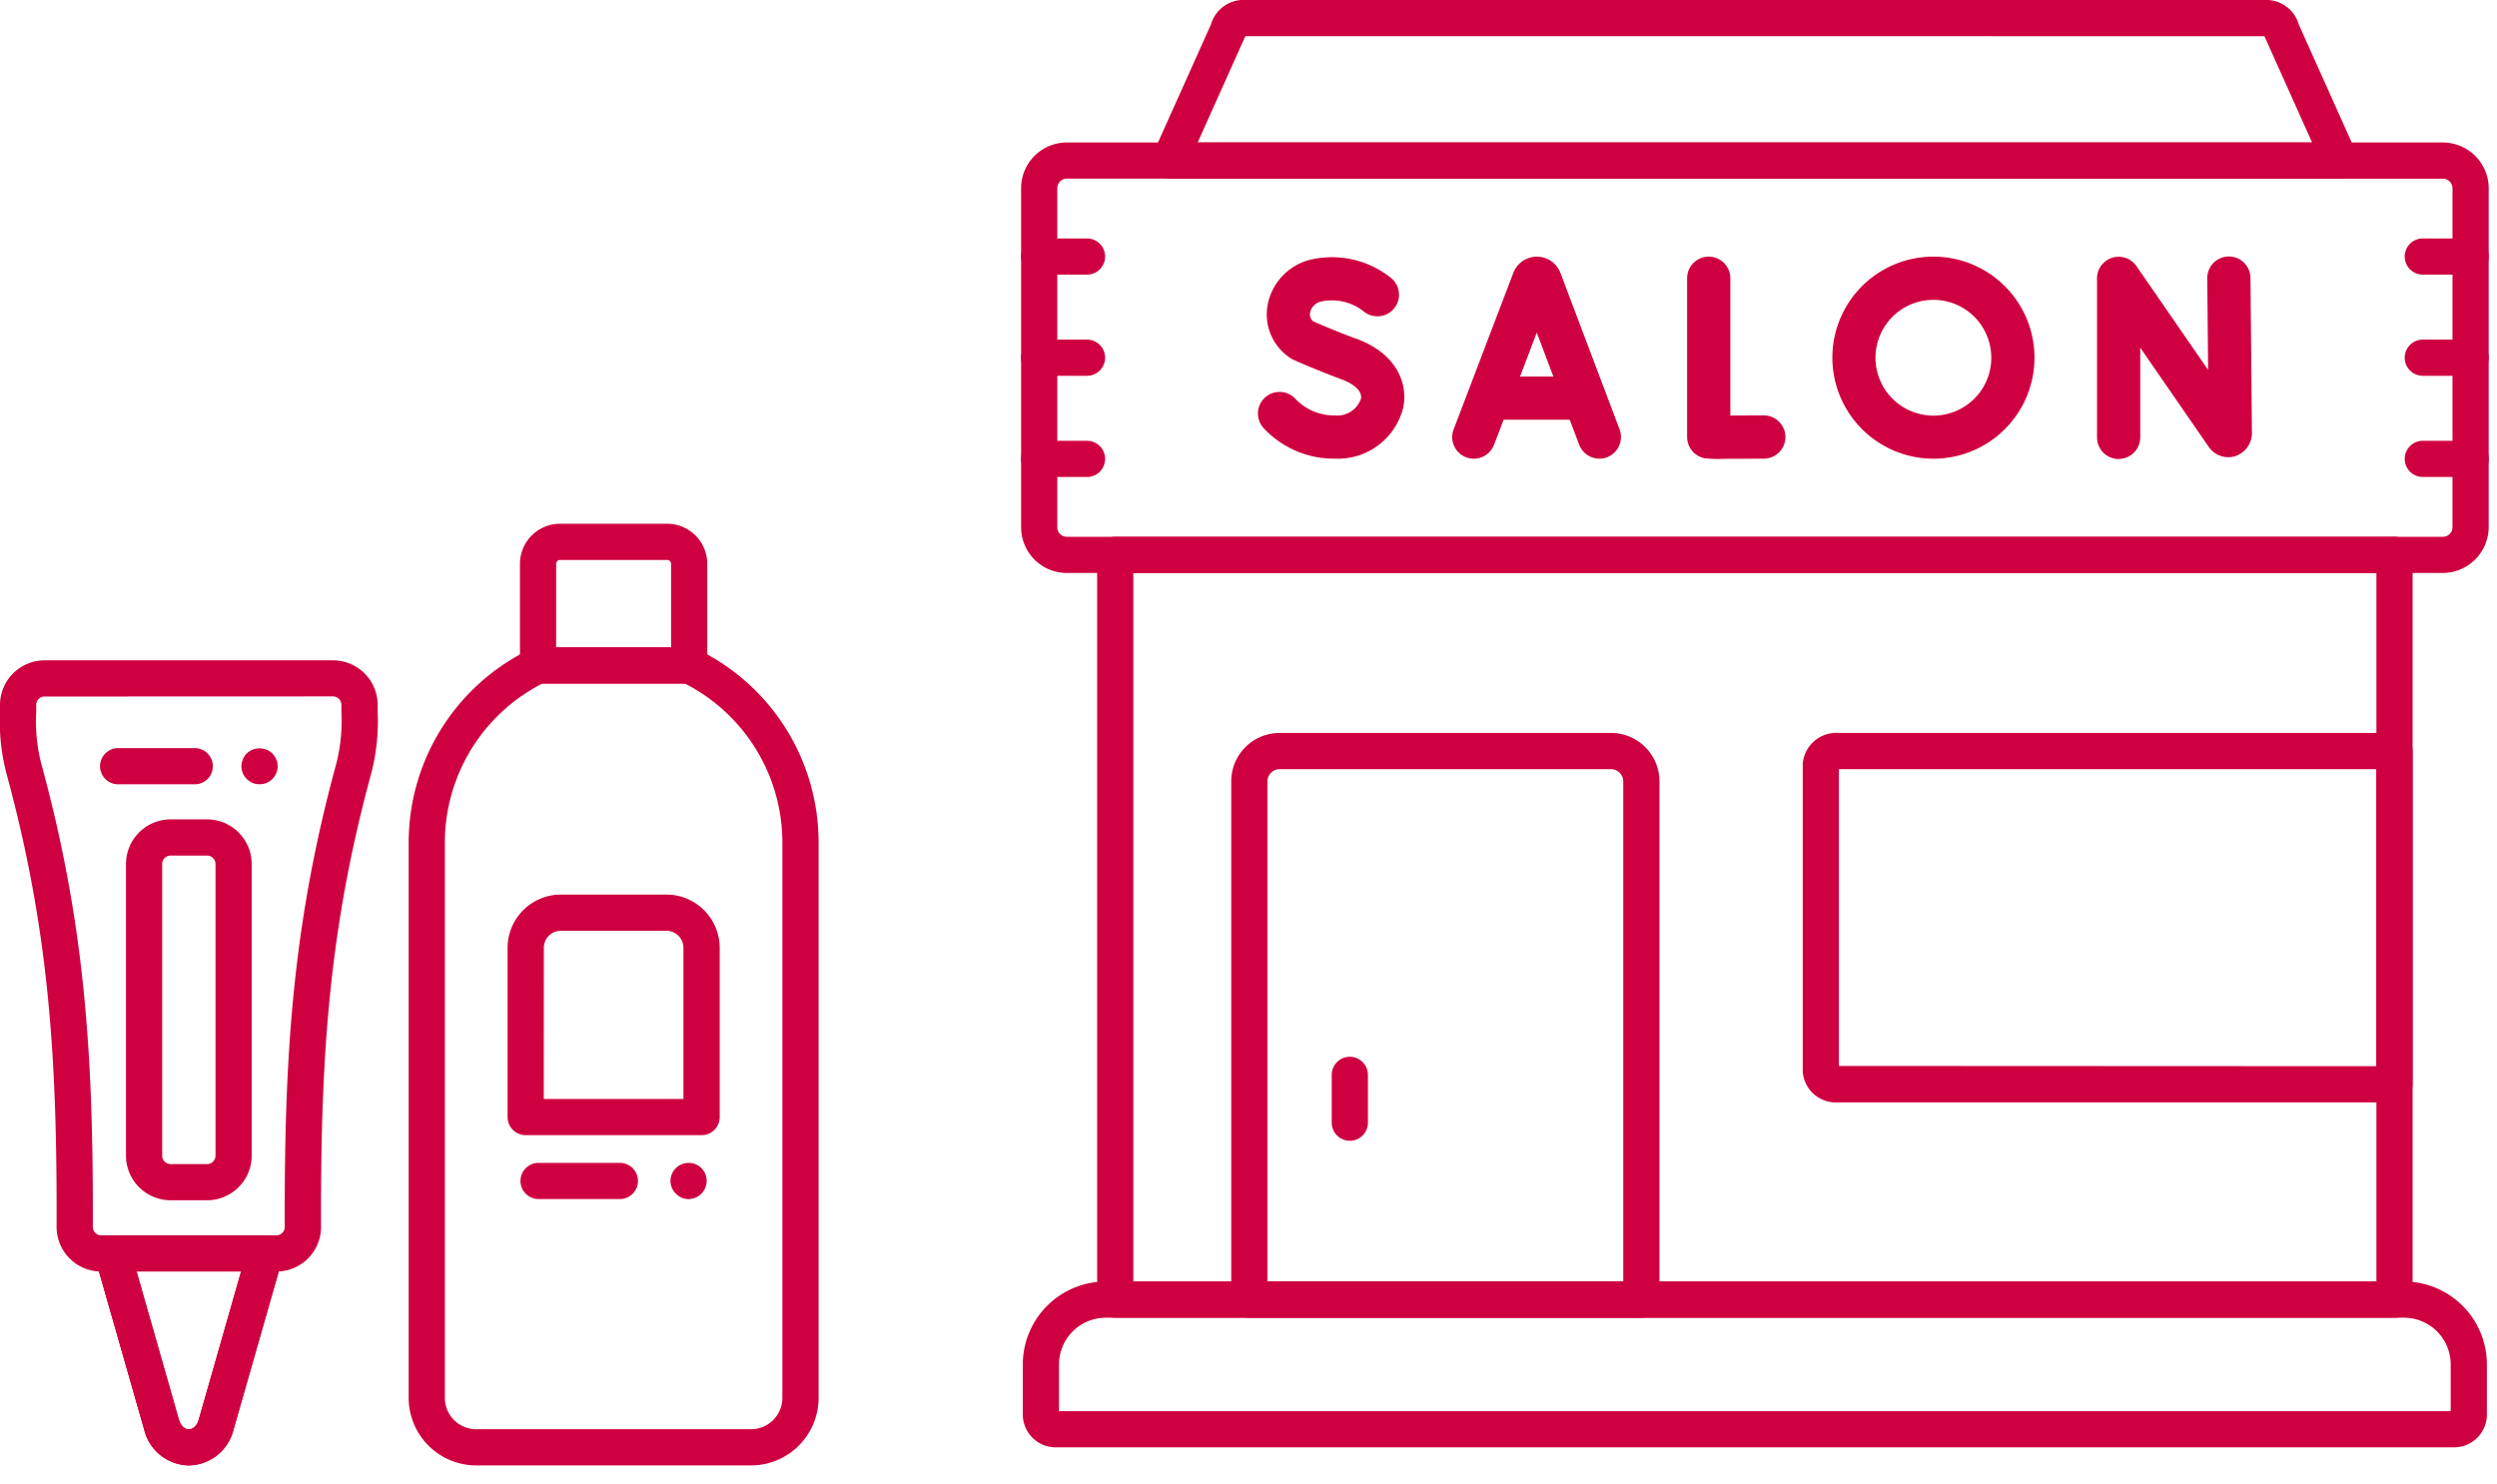
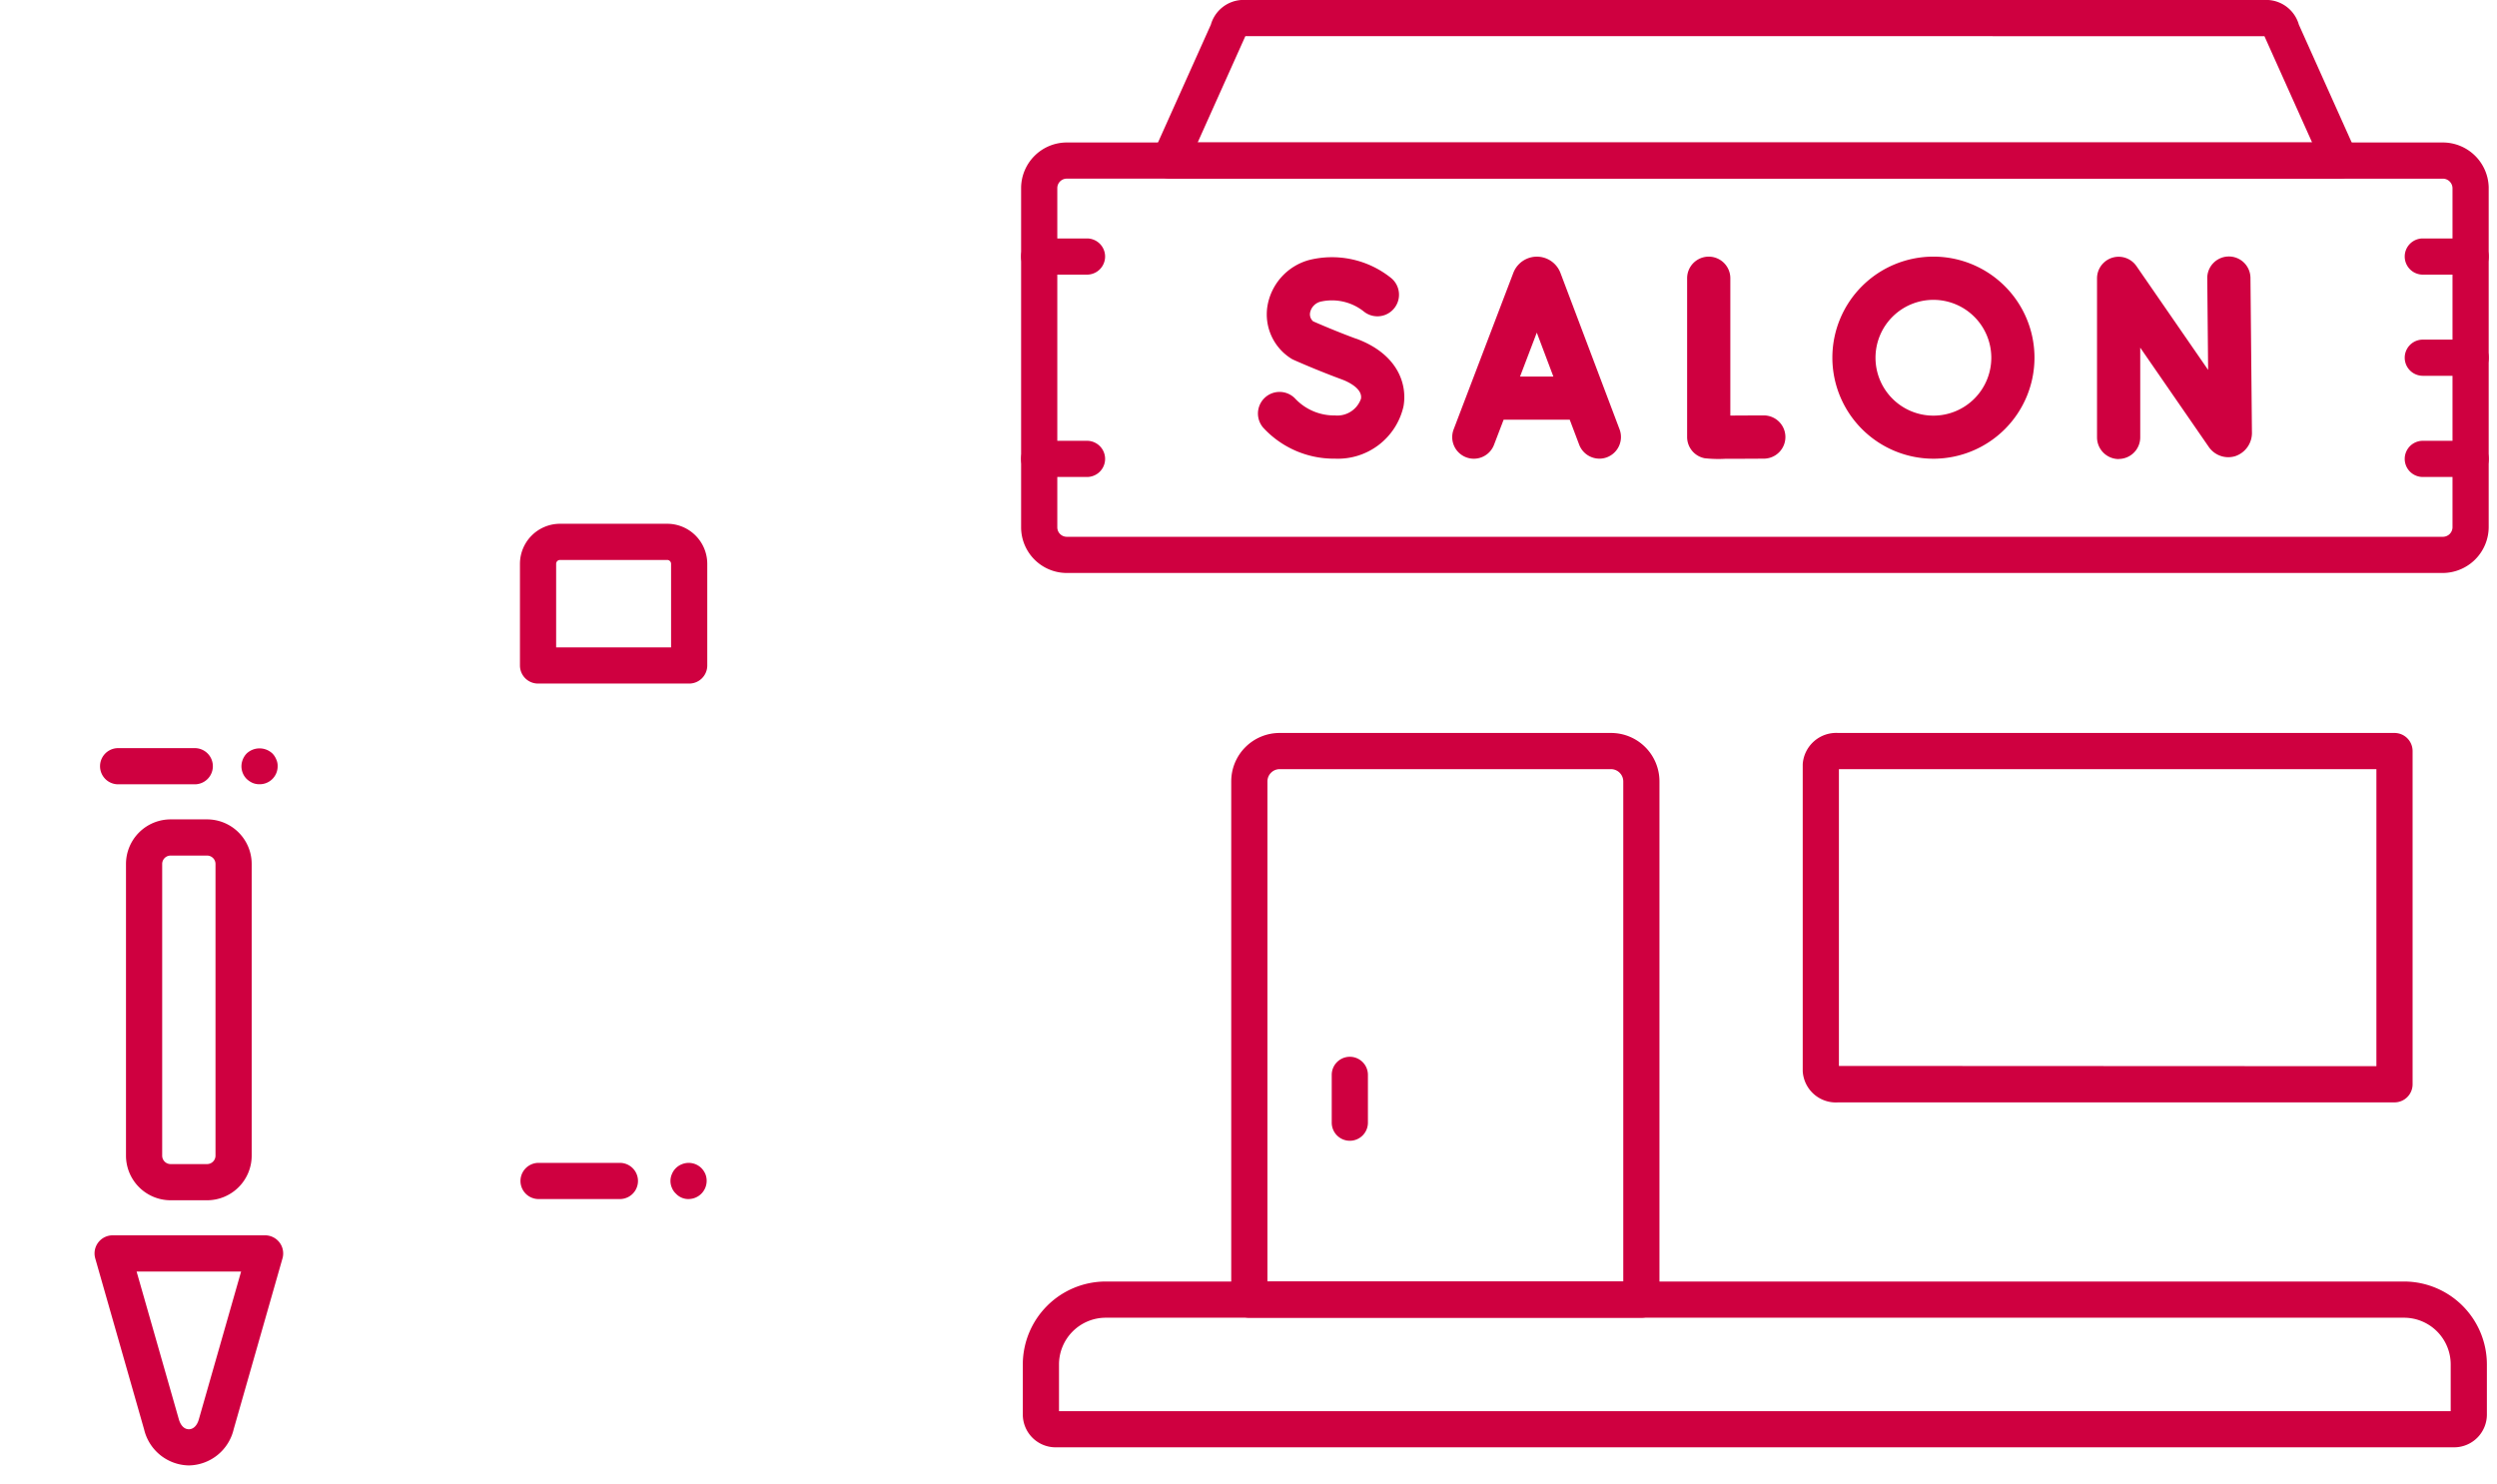
<svg xmlns="http://www.w3.org/2000/svg" width="138" height="82" viewBox="0 0 138 82">
  <defs>
    <style>.b00f6923-e661-4459-ad55-b5deaa4842df{fill:#cf0040;}</style>
  </defs>
  <g id="ed514215-5091-4825-9cc0-6013308a48bc" data-name="09">
    <path class="b00f6923-e661-4459-ad55-b5deaa4842df" d="M135.633,80H58.339a1.814,1.814,0,0,1-1.812-1.812v-2.77a4.588,4.588,0,0,1,4.582-4.583h71.755a4.585,4.585,0,0,1,4.577,4.582v2.77A1.812,1.812,0,0,1,135.633,80ZM58.527,78h76.914V75.418a2.582,2.582,0,0,0-2.577-2.582H61.109a2.586,2.586,0,0,0-2.582,2.583Z" />
    <path class="b00f6923-e661-4459-ad55-b5deaa4842df" d="M129.326,9.874H64.647a1,1,0,0,1-.913-1.409l3.185-7.1A1.881,1.881,0,0,1,68.6,0h56.765a1.882,1.882,0,0,1,1.686,1.366l3.184,7.1a1,1,0,0,1-.913,1.409Zm-63.135-2h61.591l-2.554-5.693c-.021-.049-.052-.119-.082-.181H68.827c-.03.062-.06.13-.081.177ZM125.369,2h0Z" />
    <path class="b00f6923-e661-4459-ad55-b5deaa4842df" d="M135.016,31.671H58.957a2.527,2.527,0,0,1-2.524-2.525V10.4a2.527,2.527,0,0,1,2.524-2.524h76.059a2.538,2.538,0,0,1,2.525,2.466V29.146A2.55,2.55,0,0,1,135.016,31.671ZM58.957,9.874a.525.525,0,0,0-.524.524V29.146a.525.525,0,0,0,.524.525h76.059a.533.533,0,0,0,.525-.511V10.4a.535.535,0,0,0-.525-.524Z" />
    <path class="b00f6923-e661-4459-ad55-b5deaa4842df" d="M132.335,60.933H101.587a1.833,1.833,0,0,1-1.957-1.727V42.24a1.854,1.854,0,0,1,1.957-1.726h30.748a1,1,0,0,1,1,1V59.933A1,1,0,0,1,132.335,60.933ZM101.63,58.919l29.705.014V42.514H101.63Z" />
    <path class="b00f6923-e661-4459-ad55-b5deaa4842df" d="M90.712,72.835H69.046a1,1,0,0,1-1-1V43.188a2.674,2.674,0,0,1,2.669-2.674H89.039a2.676,2.676,0,0,1,2.673,2.674V71.835A1,1,0,0,1,90.712,72.835Zm-20.666-2H89.712V43.188a.682.682,0,0,0-.673-.674H70.715a.68.68,0,0,0-.669.674Z" />
    <path class="b00f6923-e661-4459-ad55-b5deaa4842df" d="M86.24,15.085l-.011-.027a1.393,1.393,0,0,0-2.583,0,.218.218,0,0,0-.009.023l-3.3,8.655a1.194,1.194,0,0,0,2.232.85L83.1,23.2h3.654l.521,1.379a1.2,1.2,0,0,0,1.117.773,1.178,1.178,0,0,0,.422-.077,1.2,1.2,0,0,0,.695-1.539Zm-2.233,5.729.926-2.428.916,2.428Zm0,0" />
    <path class="b00f6923-e661-4459-ad55-b5deaa4842df" d="M117.09,25.369a1.194,1.194,0,0,0,1.193-1.2V19.217l3.766,5.455.012.017a1.311,1.311,0,0,0,1.479.523,1.356,1.356,0,0,0,.916-1.342l-.081-8.51a1.194,1.194,0,1,0-2.388.022l.048,5.065-3.963-5.741a1.195,1.195,0,0,0-2.177.679v8.789a1.2,1.2,0,0,0,1.2,1.2Zm0,0" />
    <path class="b00f6923-e661-4459-ad55-b5deaa4842df" d="M97.5,22.962H97.5c-.641,0-1.32.007-1.871.008V15.38a1.194,1.194,0,1,0-2.388,0v8.776a1.194,1.194,0,0,0,.971,1.173,6.983,6.983,0,0,0,1.147.03c.473,0,1.157,0,2.157-.008a1.195,1.195,0,0,0-.008-2.389Zm0,0" />
    <path class="b00f6923-e661-4459-ad55-b5deaa4842df" d="M74.947,18.722c-1.065-.392-2.055-.82-2.374-.96a.515.515,0,0,1-.171-.474.788.788,0,0,1,.63-.625,2.83,2.83,0,0,1,2.326.543,1.194,1.194,0,0,0,1.532-1.832,5.221,5.221,0,0,0-4.548-1,3.183,3.183,0,0,0-2.3,2.575,2.885,2.885,0,0,0,1.291,2.854,1.119,1.119,0,0,0,.163.089c.05.023,1.261.563,2.628,1.068.283.1,1.2.489,1.091,1.085a1.387,1.387,0,0,1-1.44.918,2.956,2.956,0,0,1-2.174-.908,1.194,1.194,0,0,0-1.769,1.605,5.305,5.305,0,0,0,3.943,1.692,3.718,3.718,0,0,0,3.791-2.888c.225-1.262-.344-2.909-2.614-3.745Zm0,0" />
    <path class="b00f6923-e661-4459-ad55-b5deaa4842df" d="M106.852,25.355a5.585,5.585,0,1,0-5.584-5.585,5.591,5.591,0,0,0,5.584,5.585Zm0-8.781a3.2,3.2,0,1,1-3.2,3.2,3.2,3.2,0,0,1,3.2-3.2Zm0,0" />
-     <path class="b00f6923-e661-4459-ad55-b5deaa4842df" d="M132.335,72.835h-70.7a1,1,0,0,1-1-1V30.671a1,1,0,0,1,1-1h70.7a1,1,0,0,1,1,1V71.835A1,1,0,0,1,132.335,72.835Zm-69.7-2h68.7V31.671h-68.7Z" />
    <path class="b00f6923-e661-4459-ad55-b5deaa4842df" d="M74.6,63.055a1,1,0,0,1-1-1V59.413a1,1,0,0,1,2,0v2.642A1,1,0,0,1,74.6,63.055Z" />
    <path class="b00f6923-e661-4459-ad55-b5deaa4842df" d="M60.075,15.18H57.433a1,1,0,0,1,0-2h2.642a1,1,0,0,1,0,2Z" />
    <path class="b00f6923-e661-4459-ad55-b5deaa4842df" d="M60.075,26.365H57.433a1,1,0,0,1,0-2h2.642a1,1,0,0,1,0,2Z" />
-     <path class="b00f6923-e661-4459-ad55-b5deaa4842df" d="M60.075,20.772H57.433a1,1,0,0,1,0-2h2.642a1,1,0,0,1,0,2Z" />
    <path class="b00f6923-e661-4459-ad55-b5deaa4842df" d="M136.541,15.18H133.9a1,1,0,0,1,0-2h2.642a1,1,0,0,1,0,2Z" />
    <path class="b00f6923-e661-4459-ad55-b5deaa4842df" d="M136.541,26.365H133.9a1,1,0,0,1,0-2h2.642a1,1,0,0,1,0,2Z" />
    <path class="b00f6923-e661-4459-ad55-b5deaa4842df" d="M136.541,20.772H133.9a1,1,0,0,1,0-2h2.642a1,1,0,0,1,0,2Z" />
-     <path class="b00f6923-e661-4459-ad55-b5deaa4842df" d="M10.436,81h0a2.585,2.585,0,0,1-2.472-1.99l-2.5-8.731a2.466,2.466,0,0,1-2.337-2.472C3.16,58.5,2.715,51.413.354,42.744A11.389,11.389,0,0,1,0,39.359v-.4A2.469,2.469,0,0,1,2.468,36.5H18.406a2.469,2.469,0,0,1,2.466,2.466v.38a11.439,11.439,0,0,1-.354,3.4C18.158,51.412,17.713,58.5,17.743,67.81a2.468,2.468,0,0,1-2.337,2.47l-2.5,8.731A2.587,2.587,0,0,1,10.436,81ZM2.468,38.5A.466.466,0,0,0,2,38.963v.405a9.385,9.385,0,0,0,.283,2.851c2.421,8.887,2.877,16.115,2.847,25.595a.466.466,0,0,0,.466.469h.626a1,1,0,0,1,.962.726l2.7,9.453c.1.337.3.538.549.539h0c.249,0,.454-.2.551-.54l2.7-9.452a1,1,0,0,1,.961-.726h.627a.466.466,0,0,0,.466-.467c-.031-9.483.425-16.711,2.846-25.6a9.554,9.554,0,0,0,.284-2.868v-.388a.466.466,0,0,0-.466-.466Z" />
    <path class="b00f6923-e661-4459-ad55-b5deaa4842df" d="M10.436,81h0a2.585,2.585,0,0,1-2.472-1.99l-2.7-9.453a1,1,0,0,1,.961-1.275H14.65a1,1,0,0,1,.962,1.275l-2.7,9.453A2.587,2.587,0,0,1,10.436,81ZM7.549,70.283l2.338,8.179c.1.337.3.538.549.539h0c.249,0,.454-.2.551-.54l2.338-8.178Z" />
    <path class="b00f6923-e661-4459-ad55-b5deaa4842df" d="M11.444,66.344H9.429a2.468,2.468,0,0,1-2.466-2.465V47.757a2.468,2.468,0,0,1,2.466-2.466h2.015a2.468,2.468,0,0,1,2.466,2.466V63.879A2.468,2.468,0,0,1,11.444,66.344ZM9.429,47.291a.466.466,0,0,0-.466.466V63.879a.466.466,0,0,0,.466.465h2.015a.466.466,0,0,0,.466-.465V47.757a.466.466,0,0,0-.466-.466Z" />
    <path class="b00f6923-e661-4459-ad55-b5deaa4842df" d="M10.764,43.352H6.529a1,1,0,0,1,0-2h4.235a1,1,0,1,1,0,2Z" />
    <path class="b00f6923-e661-4459-ad55-b5deaa4842df" d="M14.344,43.348a.968.968,0,0,1-.38-.071,1.186,1.186,0,0,1-.33-.219.99.99,0,0,1-.21-1.09,1,1,0,0,1,.21-.321,1.038,1.038,0,0,1,1.42,0,1,1,0,0,1,.21.321.838.838,0,0,1,.08.38.99.99,0,0,1-1,1Z" />
    <path class="b00f6923-e661-4459-ad55-b5deaa4842df" d="M38.088,37.784H29.736a1,1,0,0,1-1-1V31.166a2.217,2.217,0,0,1,2.215-2.215h5.923a2.216,2.216,0,0,1,2.214,2.215v5.618A1,1,0,0,1,38.088,37.784Zm-7.352-2h6.352V31.166a.215.215,0,0,0-.214-.215H30.951a.215.215,0,0,0-.215.215Z" />
-     <path class="b00f6923-e661-4459-ad55-b5deaa4842df" d="M41.505,81H26.32a3.738,3.738,0,0,1-3.734-3.733V46.619A11.86,11.86,0,0,1,29.3,35.885a.994.994,0,0,1,.438-.1h8.352a.991.991,0,0,1,.438.1,11.86,11.86,0,0,1,6.713,10.734V77.267A3.738,3.738,0,0,1,41.505,81ZM29.973,37.784a9.87,9.87,0,0,0-5.387,8.835V77.267A1.735,1.735,0,0,0,26.32,79H41.505a1.735,1.735,0,0,0,1.734-1.733V46.619a9.87,9.87,0,0,0-5.387-8.835Z" />
-     <path class="b00f6923-e661-4459-ad55-b5deaa4842df" d="M38.771,62.745h0l-9.719,0a1,1,0,0,1-1-1v-9.35A2.949,2.949,0,0,1,31,49.447h5.831a2.948,2.948,0,0,1,2.944,2.944v9.354a1,1,0,0,1-1,1Zm-8.719-2,7.719,0V52.391a.944.944,0,0,0-.944-.944H31a.945.945,0,0,0-.944.945Z" />
    <path class="b00f6923-e661-4459-ad55-b5deaa4842df" d="M34.259,66.277H29.765a1,1,0,0,1,0-2h4.494a1,1,0,0,1,0,2Z" />
    <path class="b00f6923-e661-4459-ad55-b5deaa4842df" d="M38.054,66.277a.937.937,0,0,1-.7-.3.883.883,0,0,1-.22-.32.945.945,0,0,1,0-.761.976.976,0,0,1,.54-.54,1,1,0,0,1,1.09.21,1.083,1.083,0,0,1,.22.33.989.989,0,0,1,.07.38,1.005,1.005,0,0,1-1,1Z" />
  </g>
</svg>